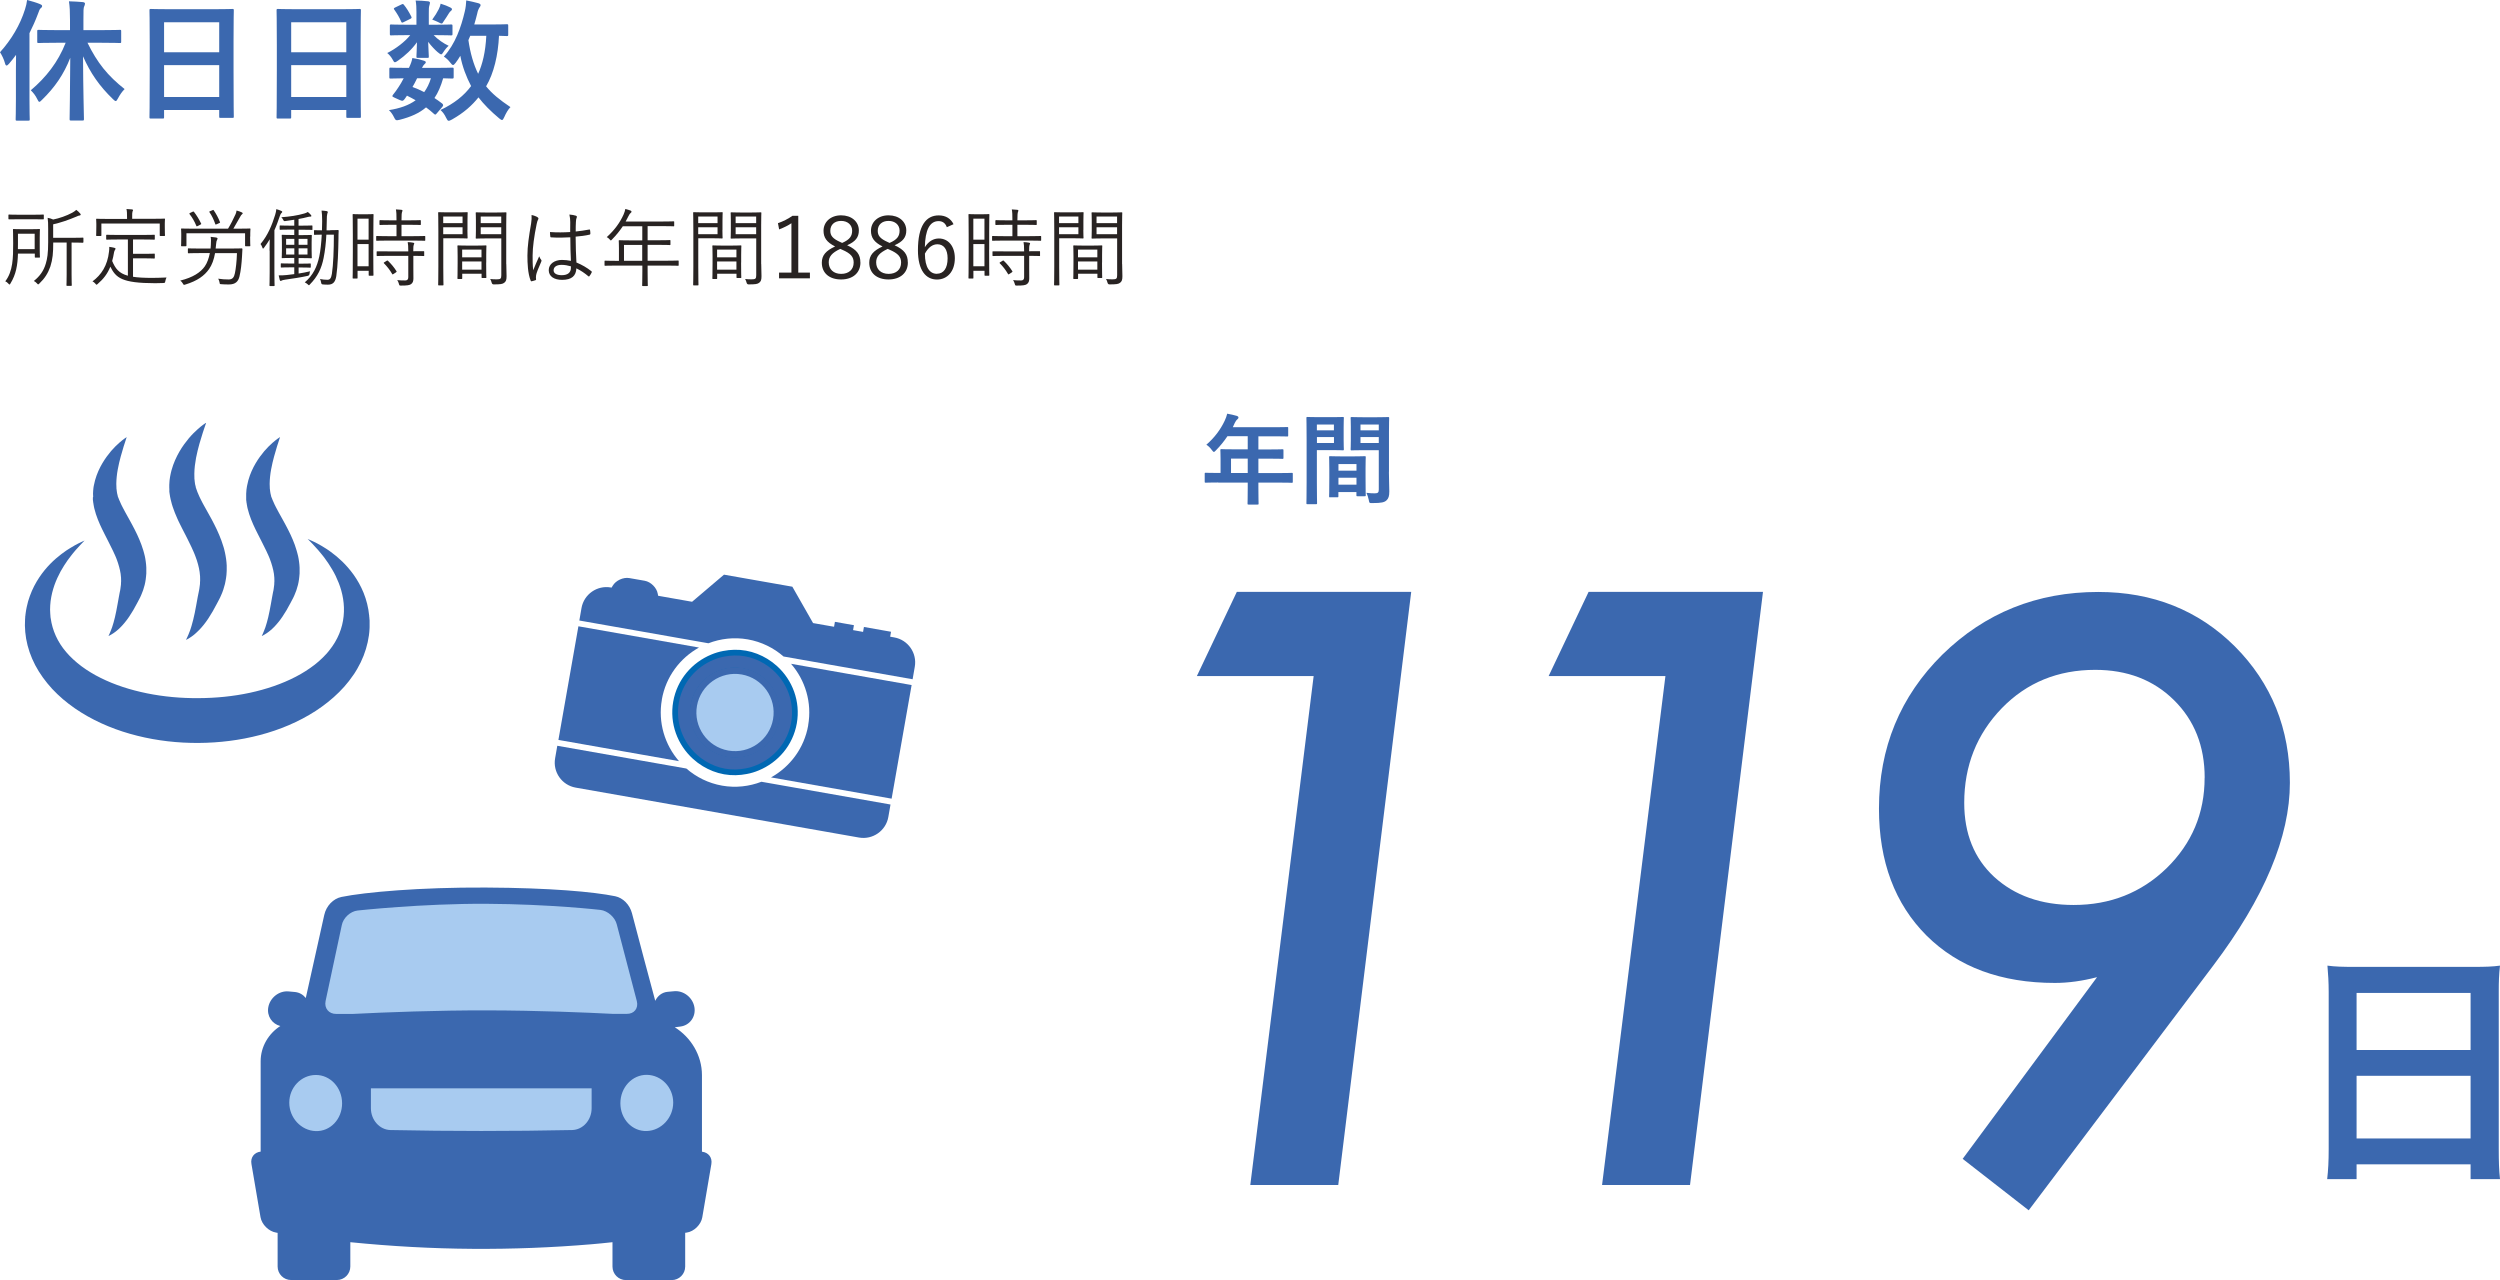
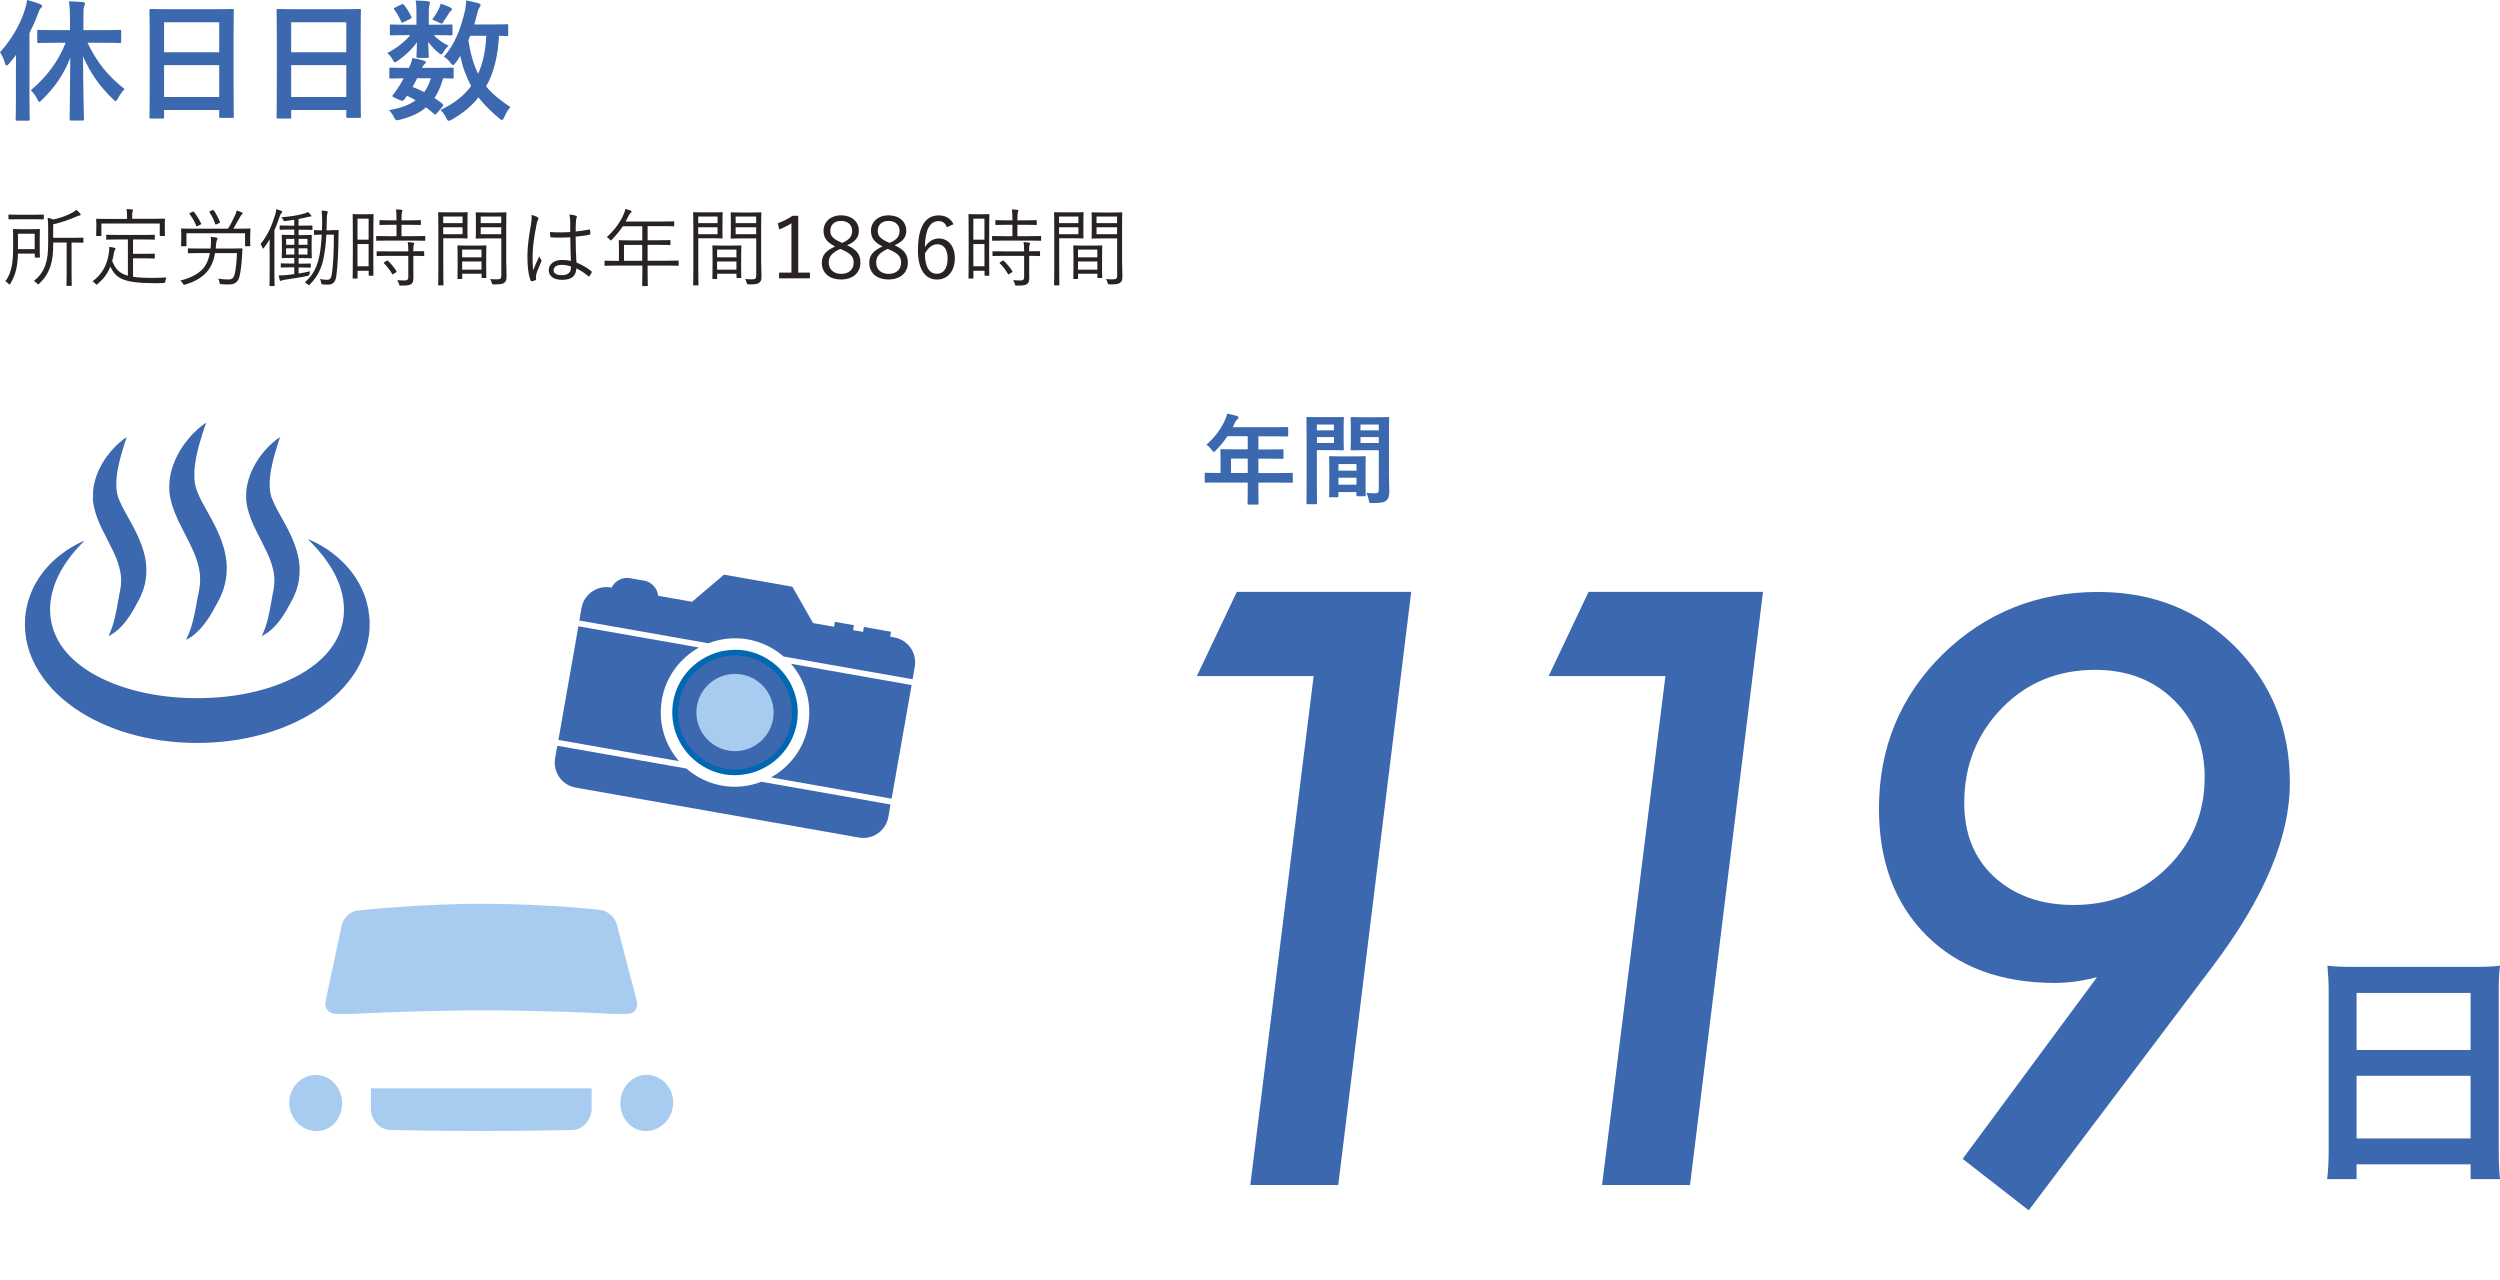
<svg xmlns="http://www.w3.org/2000/svg" id="b" viewBox="0 0 380.01 194.57">
  <defs>
    <style>.d{stroke:#0068b3;stroke-width:.87px;}.d,.e{stroke-miterlimit:10;}.d,.f{fill:#3b68af;}.g,.h,.f{stroke-width:0px;}.g,.e{fill:#a8cbf0;}.h{fill:#282322;}.e{stroke:#3b68af;stroke-width:1px;}</style>
  </defs>
  <g id="c">
    <path class="f" d="M214.51,89.97l-11.09,90.15h-13.37l9.63-77.36h-17.75l6.07-12.79h26.51Z" />
    <path class="f" d="M267.98,89.97l-11.09,90.15h-13.37l9.63-77.36h-17.75l6.07-12.79h26.51Z" />
    <path class="f" d="M318.77,148.53c-2.22.58-4.36.88-6.42.88-8.17,0-14.67-2.4-19.5-7.19-4.83-4.83-7.24-11.27-7.24-19.3,0-9.25,3.21-17.05,9.63-23.41,6.5-6.36,14.4-9.53,23.7-9.53,8.29,0,15.22,2.76,20.78,8.29,5.57,5.6,8.35,12.51,8.35,20.72s-3.87,17.46-11.62,27.74l-28.08,37.24-10.04-7.82,20.43-27.62ZM335.12,118.22c0-4.8-1.56-8.73-4.67-11.8-3.11-3.07-7.1-4.6-11.97-4.6-5.68,0-10.41,1.94-14.19,5.82-3.82,3.95-5.72,8.75-5.72,14.4,0,4.69,1.52,8.44,4.55,11.25,3.11,2.84,7.14,4.27,12.08,4.27,5.57,0,10.28-1.86,14.13-5.59,3.85-3.77,5.78-8.35,5.78-13.74Z" />
    <path class="f" d="M353.97,150.78c0-1.44-.08-2.76-.19-4,1.13.16,2.37.19,4.16.19h18.07c1.79,0,2.92-.04,4-.19-.16,1.4-.19,2.53-.19,3.85v24.05c0,1.9.04,3.15.19,4.55h-4.47v-2.25h-17.33v2.25h-4.47c.16-1.36.23-2.76.23-4.55v-23.9ZM358.21,159.6h17.33v-8.67h-17.33v8.67ZM358.21,173.05h17.33v-9.52h-17.33v9.52Z" />
    <path class="f" d="M185.17,73.34c-1.32,0-1.79.03-1.88.03-.15,0-.17-.02-.17-.17v-1.19c0-.13.02-.15.17-.15.09,0,.56.03,1.88.03h.36v-2.1c0-.85-.03-1.26-.03-1.35,0-.15.01-.17.18-.17.09,0,.6.03,2.06.03h1.92v-2h-3.08c-.5.75-1.08,1.47-1.75,2.15-.15.17-.24.24-.32.24s-.15-.09-.3-.28c-.29-.39-.55-.63-.84-.81,1.25-1.08,2.16-2.32,2.78-3.63.18-.38.31-.73.39-1.09.54.1,1.04.21,1.44.33.18.06.27.14.27.26s-.08.18-.18.28c-.12.1-.23.23-.38.54l-.3.65h6.2c1.46,0,1.96-.03,2.05-.03.15,0,.17.01.17.16v1.11c0,.15-.01.17-.17.17-.09,0-.6-.03-2.05-.03h-2.31v2h1.61c1.47,0,1.96-.03,2.05-.03.13,0,.15.02.15.17v1.12c0,.15-.02.17-.15.17-.09,0-.58-.03-2.05-.03h-1.61v2.19h3.18c1.32,0,1.78-.03,1.88-.03.15,0,.17.02.17.15v1.19c0,.15-.02.17-.17.17-.09,0-.56-.03-1.88-.03h-3.18v.73c0,1.57.03,2.37.03,2.44,0,.15-.01.17-.17.17h-1.33c-.17,0-.18-.02-.18-.17,0-.09.03-.87.03-2.44v-.73h-4.49ZM189.66,71.9v-2.19h-2.54v2.19h2.54Z" />
    <path class="f" d="M202.6,63.41c.98,0,1.43-.03,1.52-.03.13,0,.15.02.15.18,0,.09-.03.52-.03,1.42v1.86c0,.92.03,1.33.03,1.43,0,.16-.01.18-.15.18-.09,0-.54-.03-1.52-.03h-2.43v4.86c0,2.07.03,3.09.03,3.19,0,.15-.01.17-.17.17h-1.28c-.15,0-.17-.02-.17-.17,0-.1.03-1.12.03-3.19v-6.5c0-2.08-.03-3.13-.03-3.22,0-.17.02-.18.17-.18.11,0,.68.03,1.77.03h2.07ZM200.17,64.53v.88h2.59v-.88h-2.59ZM202.77,66.44h-2.59v.9h2.59v-.9ZM202.2,75.6c-.15,0-.17-.02-.17-.18,0-.09.03-.49.03-2.71v-1.32c0-1.32-.03-1.77-.03-1.88,0-.15.01-.17.17-.17.1,0,.46.03,1.6.03h2.03c1.14,0,1.5-.03,1.6-.03.15,0,.17.02.17.17,0,.09-.03.54-.03,1.62v1.48c0,2.17.03,2.58.03,2.65,0,.15-.01.17-.17.17h-1.08c-.15,0-.17-.02-.17-.17v-.46h-2.74v.61c0,.17-.02.18-.18.18h-1.06ZM203.45,71.54h2.74v-1h-2.74v1ZM206.19,73.67v-1.05h-2.74v1.05h2.74ZM211.12,71.7c0,1.05.06,2.25.06,2.98s-.11,1.08-.43,1.38c-.32.29-.74.41-2.15.41-.45,0-.45.01-.54-.47-.09-.42-.21-.79-.36-1.09.46.06.94.08,1.26.08.5,0,.62-.14.62-.58v-5.98h-2.46c-1.17,0-1.56.03-1.65.03-.15,0-.17-.02-.17-.18,0-.09.03-.44.03-1.32v-2.07c0-.87-.03-1.23-.03-1.32,0-.17.01-.18.17-.18.09,0,.48.03,1.65.03h2.2c1.17,0,1.58-.03,1.67-.03.15,0,.17.02.17.18,0,.09-.03.71-.03,1.98v6.16ZM206.8,64.53v.88h2.78v-.88h-2.78ZM209.58,67.34v-.9h-2.78v.9h2.78Z" />
    <path class="f" d="M2.42,10.56c0-.64,0-1.44.02-2.22-.34.46-.7.92-1.08,1.36-.16.18-.28.26-.36.26-.1,0-.18-.1-.24-.34-.16-.62-.5-1.28-.76-1.68C1.7,6.06,3.06,3.8,3.8,1.42c.16-.48.26-.94.32-1.42.66.18,1.38.38,1.96.62.22.1.32.16.32.3s-.06.22-.22.34c-.14.12-.22.3-.4.82-.38,1.02-.82,2-1.3,2.96v10.04c0,1.96.04,2.94.04,3.04,0,.2-.02.22-.22.22h-1.72c-.18,0-.2-.02-.2-.22,0-.12.04-1.08.04-3.04v-4.52ZM8.62,6.5c-1.96,0-2.62.04-2.74.04-.2,0-.22-.02-.22-.22v-1.56c0-.2.02-.22.22-.22.12,0,.78.04,2.74.04h2.02v-1.56c0-1.28-.04-2.02-.16-2.82.74.02,1.46.06,2.12.12.2.02.32.12.32.22,0,.18-.06.28-.12.42-.12.24-.12.66-.12,2.02v1.6h2.78c1.94,0,2.62-.04,2.76-.04.18,0,.2.02.2.22v1.56c0,.2-.02.22-.2.22-.14,0-.82-.04-2.76-.04h-2.16c1.48,3.04,3.06,5,5.64,7.04-.42.42-.72.88-1,1.4-.16.3-.24.42-.36.42-.1,0-.2-.1-.4-.28-2.06-1.98-3.46-4-4.56-6.52.02,5.06.14,9.12.14,9.52,0,.22-.02.24-.22.24h-1.74c-.2,0-.22-.02-.22-.24,0-.4.08-4.44.1-9.3-.98,2.52-2.36,4.52-4.3,6.4-.18.18-.3.3-.4.3s-.18-.14-.32-.42c-.28-.58-.6-.96-.98-1.34,2.3-1.94,4.14-4.26,5.3-7.22h-1.36Z" />
    <path class="f" d="M22.94,18.02c-.2,0-.22-.02-.22-.22,0-.14.04-1.32.04-7.12v-3.86c0-3.88-.04-5.1-.04-5.22,0-.22.02-.24.22-.24.14,0,.82.04,2.76.04h6.86c1.94,0,2.64-.04,2.76-.04.2,0,.22.02.22.24,0,.12-.04,1.34-.04,4.62v4.44c0,5.74.04,6.92.04,7.04,0,.2-.02.22-.22.22h-1.78c-.2,0-.22-.02-.22-.22v-.98h-8.38v1.08c0,.2-.02.22-.22.22h-1.78ZM24.94,7.94h8.38V3.38h-8.38v4.56ZM33.32,14.74v-4.84h-8.38v4.84h8.38Z" />
    <path class="f" d="M42.26,18.02c-.2,0-.22-.02-.22-.22,0-.14.04-1.32.04-7.12v-3.86c0-3.88-.04-5.1-.04-5.22,0-.22.02-.24.22-.24.14,0,.82.04,2.76.04h6.86c1.94,0,2.64-.04,2.76-.04.2,0,.22.02.22.24,0,.12-.04,1.34-.04,4.62v4.44c0,5.74.04,6.92.04,7.04,0,.2-.02.22-.22.22h-1.78c-.2,0-.22-.02-.22-.22v-.98h-8.38v1.08c0,.2-.02.22-.22.22h-1.78ZM44.26,7.94h8.38V3.38h-8.38v4.56ZM52.64,14.74v-4.84h-8.38v4.84h8.38Z" />
    <path class="f" d="M66.06,3.76c1.76,0,2.36-.04,2.48-.04.22,0,.24.02.24.24v1.2c0,.2-.02.22-.24.22-.12,0-.72-.04-2.48-.04h-.14c.6.64,1.56,1.3,2.28,1.62-.26.22-.54.54-.9,1.1-.08.12-.14.2-.24.2s-.26-.1-.54-.34c-.34-.28-.96-.92-1.44-1.56.04,1.2.1,1.96.1,2.22,0,.2-.02.22-.22.22h-1.44c-.2,0-.22-.02-.22-.22,0-.26.06-.96.08-2.16-.78,1.1-1.78,2.02-2.86,2.78-.24.18-.4.26-.5.26-.12,0-.18-.12-.3-.34-.26-.48-.56-.82-.86-1.06,1.32-.66,2.68-1.7,3.5-2.72h-.42c-1.76,0-2.36.04-2.48.04-.18,0-.2-.02-.2-.22v-1.2c0-.22.02-.24.2-.24.12,0,.72.04,2.48.04h1.36v-1.94c0-.64-.02-1.18-.12-1.74.72.02,1.24.04,1.92.12.18.02.26.14.26.22,0,.16-.08.28-.1.44-.08.24-.08.54-.08,1.2v1.7h.88ZM66.42,17.2c-.12.16-.2.22-.26.22s-.1-.04-.18-.1c-.4-.36-.8-.7-1.22-1-1.02.88-2.34,1.46-3.98,1.88-.58.14-.64.14-.92-.44-.16-.34-.44-.74-.74-1.02,1.66-.26,3.02-.74,4.06-1.5-.42-.24-.86-.48-1.32-.7l-.3.44c-.24.32-.32.44-.76.24l-.84-.38c-.22-.1-.32-.16-.32-.24,0-.04.04-.1.1-.2.28-.34.54-.7.84-1.16.26-.38.52-.84.78-1.34-1.34.02-1.88.04-1.98.04-.18,0-.2-.02-.2-.22v-1.22c0-.2.04-.22.2-.22.1,0,.54.04,2.5.04h.28c.3-.64.44-1.04.52-1.5.76.12,1.26.24,1.8.42.16.06.24.12.24.22,0,.12-.06.18-.18.28-.16.16-.24.26-.4.58h2.08c1.78,0,2.38-.04,2.5-.04.22,0,.24.02.24.22v1.22c0,.2-.04.22-.24.22-.1,0-.48-.02-1.36-.04-.34,1.18-.76,2.18-1.32,3,.4.26.78.54,1.18.84.08.08.14.16.14.24s-.04.16-.12.26l-.82.96ZM61.02.68c.2-.1.26-.1.38.06.4.48.8,1.14,1.12,1.78.08.16.06.24-.14.34l-1.02.5c-.22.12-.3.12-.38-.08-.28-.66-.64-1.24-1.02-1.78-.14-.18-.14-.24.1-.36l.96-.46ZM63.4,11.9c-.24.5-.48.96-.7,1.32.62.22,1.22.5,1.78.78.44-.6.78-1.3,1.02-2.1h-2.1ZM66.7,1.38c.16-.32.22-.54.28-.82.64.2,1.04.36,1.48.58.14.08.24.16.24.24,0,.14-.04.18-.16.28-.1.08-.22.2-.32.38-.2.32-.48.78-.78,1.2-.14.24-.2.34-.32.34-.1,0-.26-.08-.52-.22-.3-.14-.62-.28-.9-.38.4-.54.74-1.08,1-1.6ZM77.25,5.26c0,.2-.02.22-.22.22-.08,0-.42-.02-1.18-.04-.14,2.96-.78,5.68-1.96,7.68.9,1.12,2.06,2.06,3.7,3.16-.34.34-.68.92-.94,1.52-.14.3-.22.44-.34.44-.1,0-.22-.08-.42-.24-1.32-1.1-2.36-2.16-3.16-3.2-.96,1.2-2.18,2.32-4.02,3.36-.24.12-.38.2-.5.2-.16,0-.24-.14-.4-.46-.24-.52-.52-.88-.86-1.18,2.08-.98,3.6-2.2,4.66-3.64-.72-1.36-1.34-2.98-1.64-4.6-.22.38-.46.74-.72,1.08-.18.22-.28.32-.38.32-.12,0-.24-.12-.42-.36-.32-.42-.64-.7-.98-.92,1.74-1.92,2.62-4.48,3.18-6.86.14-.58.2-1.16.22-1.68.56.12,1.38.28,1.82.42.26.08.36.16.36.3s-.1.26-.22.44c-.1.18-.2.38-.3.88-.12.52-.28,1.06-.44,1.62h2.58c1.68,0,2.24-.04,2.36-.04.2,0,.22.02.22.22v1.36ZM71.48,5.44l-.28.66c.28,1.96.78,3.7,1.48,5.12.66-1.46,1.12-3.32,1.24-5.78h-2.44Z" />
    <path class="h" d="M6.04,37.88c0,.83.03,1.1.03,1.18,0,.09-.01.1-.1.1h-.58c-.09,0-.1-.01-.1-.1v-.51h-2.56c-.05,1.77-.3,3.17-1.13,4.52-.06.12-.1.18-.16.18-.04,0-.09-.05-.17-.14-.14-.17-.31-.29-.47-.35,1.18-1.52,1.2-3.58,1.2-5.76,0-1.42-.03-2.03-.03-2.09,0-.09.01-.1.1-.1.06,0,.35.03,1.27.03h1.37c.91,0,1.2-.03,1.26-.03.09,0,.1.01.1.1,0,.06-.03.38-.03,1.21v1.76ZM6.66,33.24c0,.09-.01.1-.1.1-.08,0-.43-.01-1.53-.01h-2.12c-1.1,0-1.47.01-1.53.01-.09,0-.1-.01-.1-.1v-.53c0-.09.01-.1.1-.1.07,0,.43.03,1.53.03h2.12c1.11,0,1.46-.03,1.53-.03.09,0,.1.01.1.1v.53ZM5.27,35.53h-2.54v1.52c0,.29,0,.56-.01.82h2.55v-2.34ZM12.67,36.8c0,.09-.01.1-.1.1-.05,0-.43-.03-1.59-.03h-.1v4.84c0,1.1.03,1.57.03,1.64,0,.09-.01.1-.1.1h-.61c-.09,0-.1-.01-.1-.1,0-.06.03-.53.03-1.64v-4.84h-2.04c0,1.59-.08,2.53-.44,3.65-.35,1.01-.87,1.82-1.66,2.57-.09.09-.14.14-.2.14-.04,0-.08-.05-.16-.14-.14-.17-.31-.29-.49-.38.88-.69,1.5-1.53,1.82-2.64.22-.73.36-1.53.36-3.25v-2.02c0-.75-.01-1.22-.08-1.69.3.05.56.13.84.26.94-.19,2.02-.56,2.89-1.03.26-.14.44-.27.62-.44.22.16.44.36.6.56.06.08.08.12.08.18,0,.05-.08.1-.17.12-.14.01-.27.06-.47.16-1.25.53-2.39.92-3.55,1.18v2.05h2.91c1.16,0,1.53-.03,1.59-.03.09,0,.1.01.1.1v.55Z" />
    <path class="h" d="M20.21,42.07c.75.12,1.7.17,2.94.17.65,0,1.39-.03,2.16-.06-.09.18-.14.36-.18.55-.05.26-.05.27-.31.29-.42.01-.82.03-1.22.03-5.14-.01-5.97-.83-6.83-2.51-.43,1.08-1.05,1.87-1.91,2.61-.09.08-.14.13-.18.13-.05,0-.09-.05-.18-.16-.13-.16-.27-.27-.44-.35,1.34-.99,2.28-2.41,2.51-4.52.04-.3.05-.48.04-.73.3.04.53.09.75.14.16.04.2.08.2.14,0,.08-.05.14-.09.21-.05.06-.1.18-.13.33-.08.48-.17.92-.29,1.33.48,1.14,1.01,1.86,2.39,2.24v-5.51h-1.4c-1.3,0-1.72.03-1.78.03-.1,0-.12-.01-.12-.1v-.55c0-.09.01-.1.12-.1.07,0,.48.03,1.78.03h3.61c1.29,0,1.72-.03,1.78-.03.09,0,.1.01.1.1v.55c0,.09-.01.1-.1.1-.07,0-.49-.03-1.78-.03h-1.43v2.18h1.94c.92,0,1.2-.03,1.27-.03.09,0,.1.01.1.1v.55c0,.09-.01.1-.1.1-.08,0-.35-.03-1.27-.03h-1.94v2.81ZM25.05,34.43c0,1.1.03,1.26.03,1.34,0,.09-.01.1-.1.1h-.6c-.09,0-.1-.01-.1-.1v-1.79h-8.87v1.79c0,.09-.01.1-.1.1h-.6c-.09,0-.1-.01-.1-.1,0-.08.03-.23.03-1.34v-.4c0-.43-.03-.61-.03-.69s.01-.09.1-.09c.07,0,.51.03,1.79.03h2.81v-.18c0-.66-.01-1.01-.09-1.33.35.01.6.03.84.06.1.01.16.05.16.1,0,.09-.04.14-.08.23-.05.13-.05.33-.05.92v.18h3.08c1.29,0,1.73-.03,1.81-.03.09,0,.1.01.1.09s-.03.26-.03.6v.49Z" />
    <path class="h" d="M36.79,38.96c-.07,1.18-.18,2.2-.39,3.07-.18.75-.61,1.21-1.61,1.21-.46,0-.77-.01-1.13-.04-.26-.01-.25-.03-.27-.19-.04-.27-.13-.49-.22-.65.57.09,1.01.12,1.59.12s.82-.31.95-.96c.14-.68.27-1.75.31-3.04h-3.33c-.17.98-.47,1.79-.91,2.42-.71,1.01-1.77,1.79-3.6,2.35-.09.03-.16.05-.19.05-.08,0-.12-.07-.2-.21-.09-.16-.23-.33-.39-.44,1.95-.48,3.09-1.25,3.73-2.16.36-.52.62-1.24.77-2.02h-1.42c-1.31,0-1.74.03-1.82.03-.09,0-.1-.01-.1-.1v-.55c0-.09.01-.1.1-.1.08,0,.51.03,1.82.03h1.53l.04-.53c.03-.53.04-.9-.03-1.25.34.03.61.07.84.1.12.03.21.08.21.16,0,.06-.03.13-.08.21-.06.09-.12.31-.14.65-.01.23-.04.46-.07.66h2.12c1.31,0,1.75-.03,1.83-.03.09,0,.12.03.12.12l-.06,1.11ZM38.02,35.96c0,1.13.03,1.3.03,1.37,0,.09-.01.1-.1.1h-.6c-.09,0-.1-.01-.1-.1v-1.87h-8.91v1.87c0,.09-.01.1-.12.1h-.6c-.09,0-.1-.01-.1-.1,0-.08.03-.23.03-1.37v-.43c0-.43-.03-.62-.03-.7,0-.09.01-.1.1-.1.08,0,.52.03,1.81.03h5.23c.42-.68.77-1.39,1.13-2.17.07-.13.13-.34.17-.59.3.08.56.17.77.27.1.05.16.09.16.16,0,.05-.03.08-.1.14-.1.08-.17.17-.23.29-.38.69-.72,1.27-1.09,1.9h.69c1.29,0,1.73-.03,1.81-.03.09,0,.1.01.1.1,0,.08-.03.27-.03.62v.51ZM29.27,32.19c.13-.06.14-.06.21.01.4.51.78,1.13,1.09,1.78.04.08.03.09-.12.17l-.38.2c-.18.09-.19.08-.23-.03-.29-.69-.61-1.25-1.03-1.78-.05-.06-.05-.1.08-.17l.38-.18ZM32.3,31.94c.12-.05.14-.05.19.03.35.51.69,1.12.94,1.77.04.09.04.1-.1.17l-.38.17c-.18.08-.19.08-.23-.03-.21-.62-.53-1.3-.88-1.79-.06-.09-.05-.1.12-.17l.35-.14Z" />
    <path class="h" d="M40.97,38.09c0-.47.01-1.12.03-1.72-.26.44-.55.87-.87,1.29-.06.09-.12.13-.14.13-.04,0-.07-.05-.1-.14-.09-.25-.17-.4-.29-.56,1.09-1.29,1.74-2.86,2.22-4.42.1-.33.16-.6.18-.88.29.08.52.16.74.26.09.04.16.08.16.16,0,.07-.05.12-.13.18-.07.06-.16.21-.25.49-.25.71-.49,1.42-.81,2.12v6.36c0,1.37.03,1.95.03,2.02,0,.09-.01.1-.1.1h-.58c-.09,0-.1-.01-.1-.1,0-.06.03-.65.03-2.02v-3.26ZM47.5,34.85c0,.09-.01.1-.09.1-.06,0-.4-.03-1.46-.03h-.56v.82h.51c.99,0,1.31-.03,1.38-.03.1,0,.12.01.12.1,0,.06-.03.32-.03,1.08v1.2c0,.73.03.99.03,1.07,0,.09-.01.1-.12.1-.06,0-.39-.03-1.38-.03h-.51v.85h.38c.99,0,1.3-.03,1.37-.03.09,0,.1.01.1.1v.44c0,.09-.01.1-.1.1-.07,0-.38-.03-1.37-.03h-.38v.92c.56-.09,1.16-.19,1.74-.34-.03.13-.07.25-.08.39q-.03.26-.3.31c-.95.21-2.28.42-3.38.57-.29.04-.49.09-.56.14-.04.03-.1.06-.17.06-.04,0-.09-.08-.12-.17-.06-.2-.1-.4-.16-.68.34.01.69,0,1.2-.05.33-.03.73-.08,1.17-.14v-1.03h-.58c-.99,0-1.3.03-1.37.03-.09,0-.1-.01-.1-.1v-.44c0-.09.01-.1.1-.1.07,0,.38.03,1.37.03h.58v-.85h-.42c-1,0-1.33.03-1.39.03-.09,0-.1-.01-.1-.1,0-.08.03-.34.03-1.07v-1.2c0-.75-.03-1.01-.03-1.08,0-.09.01-.1.1-.1.06,0,.39.03,1.39.03h.42v-.82h-.66c-1.05,0-1.39.03-1.46.03-.09,0-.1-.01-.1-.1v-.46c0-.09.01-.1.1-.1.07,0,.4.03,1.46.03h.66v-.9c-.46.08-.91.14-1.35.2-.22.03-.22.01-.33-.18-.08-.17-.18-.29-.29-.4,1.22-.08,2.5-.27,3.5-.57.2-.05.36-.13.53-.23.2.16.33.29.46.44.05.06.08.1.08.17s-.07.1-.17.1c-.12,0-.23.01-.36.05-.44.12-.92.22-1.42.31v1.01h.56c1.05,0,1.39-.03,1.46-.03.08,0,.09.01.09.1v.46ZM44.74,36.31h-1.25v.9h1.25v-.9ZM44.74,37.75h-1.25v.94h1.25v-.94ZM46.74,36.31h-1.35v.9h1.35v-.9ZM46.74,37.75h-1.35v.94h1.35v-.94ZM50.16,34.99c.87,0,1.13-.03,1.2-.03.09,0,.12.03.12.12-.03.4-.03.77-.03,1.16-.03,1.96-.1,4.12-.33,5.72-.14.88-.48,1.31-1.27,1.31-.31,0-.55-.01-.82-.04q-.18-.01-.22-.29c-.03-.21-.08-.36-.17-.53.39.08.75.12,1.12.12.44,0,.58-.29.69-.91.21-1.4.3-3.59.3-5.95h-1.14c-.06,1.22-.2,2.47-.42,3.55-.31,1.57-.91,2.83-2.09,4.02-.07.08-.1.12-.14.12s-.09-.05-.17-.13c-.16-.14-.3-.23-.46-.31,1.27-1.08,1.87-2.39,2.2-3.93.18-.83.31-2.04.38-3.32-.78,0-1.01.03-1.08.03-.09,0-.1-.01-.1-.1v-.52c0-.09.01-.1.1-.1.07,0,.3.03,1.11.03.01-.47.03-.95.03-1.4,0-.81-.03-1.17-.09-1.6.26.01.58.04.79.08.1.03.16.08.16.13,0,.08-.04.16-.08.27-.05.14-.08.52-.08,1.21,0,.43-.01.87-.03,1.31h.53Z" />
    <path class="h" d="M56.74,37.96c0,3.25.03,3.78.03,3.85,0,.09-.01.1-.1.1h-.53c-.09,0-.1-.01-.1-.1v-.65h-1.69v1.08c0,.09-.01.1-.1.1h-.55c-.09,0-.1-.01-.1-.1,0-.06.03-.65.03-4v-2.56c0-2.38-.03-2.98-.03-3.04,0-.09.01-.1.1-.1.08,0,.3.03,1.04.03h.9c.74,0,.96-.03,1.04-.03.09,0,.1.01.1.1,0,.06-.03.62-.03,2.63v2.7ZM56.03,33.24h-1.69v3.19h1.69v-3.19ZM56.03,37.1h-1.69v3.37h1.69v-3.37ZM64.64,36.5c0,.09-.01.1-.1.1-.08,0-.51-.03-1.79-.03h-3.69c-1.27,0-1.7.03-1.78.03-.09,0-.1-.01-.1-.1v-.53c0-.09.01-.1.1-.1.08,0,.51.03,1.78.03h1.21v-1.73h-.81c-1.2,0-1.6.03-1.66.03-.1,0-.12-.01-.12-.1v-.52c0-.1.01-.12.12-.12.06,0,.47.03,1.66.03h.81c0-.88-.01-1.21-.09-1.66.35.01.57.03.84.06.09.01.16.05.16.12s-.04.14-.07.23c-.05.14-.08.44-.08,1.25h1.18c1.2,0,1.59-.03,1.66-.03.09,0,.1.01.1.12v.52c0,.09-.01.1-.1.1-.08,0-.47-.03-1.66-.03h-1.18v1.73h1.72c1.29,0,1.72-.03,1.79-.03.09,0,.1.01.1.1v.53ZM64.49,38.82c0,.09-.01.1-.1.1-.07,0-.47-.03-1.56-.03v1.77c0,.59.01,1.14.01,1.66,0,.38-.08.68-.36.87-.22.16-.57.22-1.51.22-.25,0-.26,0-.33-.25s-.14-.42-.26-.58c.39.04.79.05,1.22.05.27,0,.46-.12.46-.48v-3.26h-2.94c-1.27,0-1.7.03-1.77.03-.09,0-.1-.01-.1-.1v-.53c0-.09.01-.09.1-.09.06,0,.49.01,1.77.01h2.94v-.03c0-.71-.03-1.07-.09-1.38.34.01.61.05.83.09.1.01.17.06.17.1,0,.09-.04.14-.08.22-.05.13-.07.32-.07.92v.06c1.08,0,1.5-.01,1.56-.01.09,0,.1,0,.1.09v.53ZM58.76,39.65c.1-.06.13-.08.21-.01.49.47.92.98,1.29,1.57.05.08.04.12-.07.19l-.35.23c-.13.09-.17.12-.22.03-.38-.65-.78-1.16-1.25-1.63-.08-.08-.05-.12.08-.19l.31-.19Z" />
    <path class="h" d="M71.05,34.95c0,.81.03,1.13.03,1.2,0,.09-.01.1-.1.1-.07,0-.39-.03-1.3-.03h-2.3v4.36c0,1.86.03,2.63.03,2.7,0,.09-.01.1-.1.1h-.61c-.09,0-.1-.01-.1-.1,0-.08.03-.85.03-2.7v-5.5c0-1.86-.03-2.65-.03-2.73,0-.09.01-.1.1-.1.08,0,.51.03,1.47.03h1.52c.91,0,1.23-.03,1.3-.03.09,0,.1.01.1.1,0,.08-.03.4-.03,1.2v1.4ZM70.31,32.91h-2.94v1.01h2.94v-1.01ZM70.31,34.55h-2.94v1.05h2.94v-1.05ZM73.9,39.91c0,1.87.03,2.18.03,2.25,0,.09-.01.1-.1.1h-.53c-.09,0-.1-.01-.1-.1v-.55h-2.94v.68c0,.1-.01.12-.1.12h-.53c-.09,0-.1-.01-.1-.12,0-.07.03-.38.03-2.29v-1.09c0-1.09-.03-1.43-.03-1.51,0-.09.01-.1.1-.1.08,0,.38.03,1.35.03h1.51c.96,0,1.27-.03,1.35-.03.09,0,.1.01.1.1,0,.07-.03.4-.03,1.31v1.2ZM73.19,37.94h-2.94v1.18h2.94v-1.18ZM73.19,39.74h-2.94v1.25h2.94v-1.25ZM76.96,40.12c0,.69.04,1.37.04,1.86,0,.57-.09.79-.34.99-.25.21-.58.26-1.62.26q-.23,0-.3-.25c-.06-.25-.13-.4-.23-.57.34.04.64.05,1,.05.57,0,.69-.1.69-.62v-5.6h-2.37c-1.01,0-1.34.03-1.4.03-.1,0-.12-.01-.12-.1,0-.06.03-.31.03-1.12v-1.56c0-.79-.03-1.04-.03-1.12,0-.09.01-.1.12-.1.06,0,.39.03,1.4.03h1.65c1,0,1.34-.03,1.4-.03.09,0,.1.01.1.1,0,.08-.03.6-.03,1.86v5.9ZM76.19,32.91h-3.12v1.01h3.12v-1.01ZM76.19,34.55h-3.12v1.05h3.12v-1.05Z" />
    <path class="h" d="M81.71,33.03c.16.1.17.21.08.35-.08.13-.14.33-.21.65-.39,1.87-.62,3.59-.62,4.8,0,.74-.01,1.42.09,2.25.27-.7.57-1.35.91-2.12.09.25.19.39.3.53.08.12.06.18.01.29-.44.99-.73,1.72-.78,2.05-.03.23-.04.43-.01.58.03.09,0,.13-.06.17-.16.06-.39.13-.59.17-.09.03-.13,0-.17-.1-.43-1.09-.49-2.6-.49-3.8,0-1.43.22-2.89.56-4.88.07-.43.1-.92.07-1.29.32.06.74.22.92.34ZM86.69,36.07c-.92.05-1.87.08-2.9.01-.08,0-.13-.01-.14-.12-.03-.18-.05-.46-.05-.69,1.08.08,2.12.06,3.07,0,0-.48.01-.98.01-1.5,0-.36-.03-.72-.13-1.16.43.04.73.09,1,.18.09.04.14.09.14.16s-.01.1-.05.18c-.06.12-.09.38-.1.62-.03.46-.03.91-.03,1.44.68-.07,1.38-.17,2.05-.3.1-.03.12,0,.13.09.03.14.05.36.05.52,0,.09-.04.14-.09.16-.66.16-1.44.25-2.15.31.01,1.52.05,2.76.12,3.93.84.35,1.61.79,2.29,1.34.06.05.06.08.03.17-.08.18-.21.4-.35.57-.05.08-.1.06-.16.01-.57-.48-1.14-.87-1.82-1.2-.05,1.14-.7,1.75-2.17,1.75-1.22,0-2.03-.53-2.03-1.48s.9-1.55,2-1.55c.42,0,.95.05,1.37.14-.05-1.08-.09-2.27-.09-3.61ZM86.78,40.48c-.49-.14-.96-.22-1.42-.22-.73,0-1.21.3-1.21.83,0,.47.47.74,1.25.74.92,0,1.38-.42,1.38-1.11v-.25Z" />
    <path class="h" d="M103.16,40.3c0,.09-.01.1-.1.1-.06,0-.48-.03-1.7-.03h-2.92v.87c0,1.44.03,2.08.03,2.15,0,.09-.01.09-.09.09h-.65c-.1,0-.12,0-.12-.09,0-.08.03-.7.03-2.15v-.87h-3.95c-1.22,0-1.64.03-1.7.03-.09,0-.1-.01-.1-.1v-.58c0-.09.01-.1.1-.1.07,0,.48.03,1.7.03h.39v-1.91c0-.75-.03-1.05-.03-1.13,0-.09.01-.1.1-.1.06,0,.52.03,1.82.03h1.66v-2.15h-2.96c-.46.69-.99,1.35-1.65,2.02-.08.09-.13.14-.17.14s-.09-.05-.18-.16c-.13-.16-.29-.27-.44-.35,1.24-1.12,2.02-2.25,2.55-3.42.14-.33.23-.6.27-.86.33.08.58.17.81.25.09.04.13.09.13.17s-.04.12-.12.18c-.1.08-.2.2-.33.47-.14.29-.29.57-.44.84h5.47c1.3,0,1.74-.03,1.81-.03.09,0,.1.01.1.1v.56c0,.09-.01.1-.1.1-.06,0-.51-.03-1.81-.03h-2.13v2.15h1.57c1.3,0,1.73-.03,1.81-.03s.09.01.09.1v.56c0,.09-.01.1-.09.1s-.51-.03-1.81-.03h-1.57v2.41h2.92c1.22,0,1.64-.03,1.7-.03.09,0,.1.01.1.1v.58ZM97.62,37.23h-2.77v2.41h2.77v-2.41Z" />
    <path class="h" d="M109.81,34.95c0,.81.03,1.13.03,1.2,0,.09-.01.1-.1.1-.07,0-.39-.03-1.3-.03h-2.3v4.36c0,1.86.03,2.63.03,2.7,0,.09-.01.1-.1.1h-.61c-.09,0-.1-.01-.1-.1,0-.08.03-.85.03-2.7v-5.5c0-1.86-.03-2.65-.03-2.73,0-.09.01-.1.1-.1.08,0,.51.03,1.47.03h1.52c.91,0,1.23-.03,1.3-.03.09,0,.1.01.1.1,0,.08-.03.4-.03,1.2v1.4ZM109.07,32.91h-2.94v1.01h2.94v-1.01ZM109.07,34.55h-2.94v1.05h2.94v-1.05ZM112.65,39.91c0,1.87.03,2.18.03,2.25,0,.09-.01.1-.1.1h-.53c-.09,0-.1-.01-.1-.1v-.55h-2.94v.68c0,.1-.01.12-.1.12h-.53c-.09,0-.1-.01-.1-.12,0-.07.03-.38.03-2.29v-1.09c0-1.09-.03-1.43-.03-1.51,0-.09.01-.1.1-.1.08,0,.38.03,1.35.03h1.51c.96,0,1.27-.03,1.35-.03.09,0,.1.01.1.1,0,.07-.03.4-.03,1.31v1.2ZM111.94,37.94h-2.94v1.18h2.94v-1.18ZM111.94,39.74h-2.94v1.25h2.94v-1.25ZM115.71,40.12c0,.69.04,1.37.04,1.86,0,.57-.09.79-.34.99-.25.21-.58.26-1.62.26q-.23,0-.3-.25c-.06-.25-.13-.4-.23-.57.34.04.64.05,1,.05.57,0,.69-.1.69-.62v-5.6h-2.37c-1.01,0-1.34.03-1.4.03-.1,0-.12-.01-.12-.1,0-.06.03-.31.03-1.12v-1.56c0-.79-.03-1.04-.03-1.12,0-.09.01-.1.12-.1.06,0,.39.03,1.4.03h1.65c1,0,1.34-.03,1.4-.03.09,0,.1.01.1.1,0,.08-.03.6-.03,1.86v5.9ZM114.94,32.91h-3.12v1.01h3.12v-1.01ZM114.94,34.55h-3.12v1.05h3.12v-1.05Z" />
    <path class="h" d="M121.34,41.44h1.77v.87h-4.69v-.87h1.88v-7.51c-.49.34-1.14.66-1.87.94l-.18-.95c.79-.26,1.55-.66,2.21-1.12h.88v8.65Z" />
    <path class="h" d="M130.79,39.89c0,1.61-1.18,2.59-2.94,2.59s-2.93-.95-2.93-2.55c0-1.12.61-1.81,2.02-2.47-1.29-.64-1.76-1.35-1.76-2.39,0-1.33,1.08-2.34,2.67-2.34s2.7.96,2.7,2.3c0,1.04-.51,1.69-1.78,2.25,1.51.69,2.01,1.44,2.01,2.61ZM127.71,37.84c-1.25.58-1.74,1.17-1.74,2.04,0,1.05.73,1.75,1.89,1.75s1.9-.66,1.9-1.72c0-.83-.4-1.38-1.77-1.96l-.27-.12ZM128.02,36.92c1.17-.51,1.51-1.05,1.51-1.86,0-.88-.69-1.48-1.68-1.48s-1.64.58-1.64,1.5c0,.73.35,1.2,1.55,1.73l.26.12Z" />
    <path class="h" d="M138,39.89c0,1.61-1.18,2.59-2.94,2.59s-2.93-.95-2.93-2.55c0-1.12.61-1.81,2.02-2.47-1.29-.64-1.76-1.35-1.76-2.39,0-1.33,1.08-2.34,2.67-2.34s2.7.96,2.7,2.3c0,1.04-.51,1.69-1.78,2.25,1.51.69,2.01,1.44,2.01,2.61ZM134.92,37.84c-1.25.58-1.74,1.17-1.74,2.04,0,1.05.73,1.75,1.89,1.75s1.9-.66,1.9-1.72c0-.83-.4-1.38-1.77-1.96l-.27-.12ZM135.23,36.92c1.17-.51,1.51-1.05,1.51-1.86,0-.88-.69-1.48-1.68-1.48s-1.64.58-1.64,1.5c0,.73.35,1.2,1.55,1.73l.26.12Z" />
    <path class="h" d="M143.92,34.53c-.23-.65-.69-.92-1.25-.92-1.35,0-2.04,1.34-2.09,3.97.55-.9,1.31-1.33,2.13-1.33,1.42,0,2.43,1.16,2.43,2.99,0,2.02-1.14,3.25-2.72,3.25-1.68,0-2.89-1.39-2.89-4.45,0-3.72,1.22-5.3,3.16-5.3,1.09,0,1.85.51,2.25,1.34l-1.03.46ZM142.42,41.61c1,0,1.62-.82,1.62-2.35,0-1.35-.58-2.13-1.55-2.13-.71,0-1.37.44-1.9,1.42,0,2.13.75,3.07,1.82,3.07Z" />
    <path class="h" d="M150.35,37.96c0,3.25.03,3.78.03,3.85,0,.09-.01.1-.1.1h-.53c-.09,0-.1-.01-.1-.1v-.65h-1.69v1.08c0,.09-.01.1-.1.1h-.55c-.09,0-.1-.01-.1-.1,0-.06.03-.65.03-4v-2.56c0-2.38-.03-2.98-.03-3.04,0-.09.01-.1.1-.1.08,0,.3.03,1.04.03h.9c.74,0,.96-.03,1.04-.03.09,0,.1.01.1.1,0,.06-.03.62-.03,2.63v2.7ZM149.64,33.24h-1.69v3.19h1.69v-3.19ZM149.64,37.1h-1.69v3.37h1.69v-3.37ZM158.26,36.5c0,.09-.01.1-.1.1-.08,0-.51-.03-1.79-.03h-3.69c-1.27,0-1.7.03-1.78.03-.09,0-.1-.01-.1-.1v-.53c0-.09.01-.1.1-.1.08,0,.51.03,1.78.03h1.21v-1.73h-.81c-1.2,0-1.6.03-1.66.03-.1,0-.12-.01-.12-.1v-.52c0-.1.01-.12.12-.12.07,0,.47.03,1.66.03h.81c0-.88-.01-1.21-.09-1.66.35.01.57.03.84.06.09.01.16.05.16.12s-.04.14-.07.23c-.05.14-.08.44-.08,1.25h1.18c1.2,0,1.59-.03,1.66-.03.09,0,.1.01.1.12v.52c0,.09-.01.1-.1.1-.08,0-.47-.03-1.66-.03h-1.18v1.73h1.72c1.29,0,1.72-.03,1.79-.03.09,0,.1.01.1.1v.53ZM158.1,38.82c0,.09-.01.1-.1.1-.07,0-.47-.03-1.56-.03v1.77c0,.59.01,1.14.01,1.66,0,.38-.08.68-.36.87-.22.16-.57.22-1.51.22-.25,0-.26,0-.33-.25-.07-.25-.14-.42-.26-.58.39.04.79.05,1.22.05.27,0,.46-.12.46-.48v-3.26h-2.94c-1.27,0-1.7.03-1.77.03-.09,0-.1-.01-.1-.1v-.53c0-.09.01-.09.1-.09.06,0,.49.01,1.77.01h2.94v-.03c0-.71-.03-1.07-.09-1.38.34.01.61.05.83.09.1.01.17.06.17.1,0,.09-.04.14-.08.22-.05.13-.07.32-.07.92v.06c1.08,0,1.5-.01,1.56-.01.09,0,.1,0,.1.09v.53ZM152.37,39.65c.1-.06.13-.08.21-.01.49.47.92.98,1.29,1.57.05.08.04.12-.07.19l-.35.23c-.13.09-.17.12-.22.03-.38-.65-.78-1.16-1.25-1.63-.08-.08-.05-.12.08-.19l.31-.19Z" />
    <path class="h" d="M164.67,34.95c0,.81.03,1.13.03,1.2,0,.09-.01.1-.1.1-.07,0-.39-.03-1.3-.03h-2.3v4.36c0,1.86.03,2.63.03,2.7,0,.09-.01.1-.1.1h-.61c-.09,0-.1-.01-.1-.1,0-.08.03-.85.03-2.7v-5.5c0-1.86-.03-2.65-.03-2.73,0-.09.01-.1.1-.1.08,0,.51.03,1.47.03h1.52c.91,0,1.23-.03,1.3-.03.09,0,.1.01.1.1,0,.08-.03.4-.03,1.2v1.4ZM163.92,32.91h-2.94v1.01h2.94v-1.01ZM163.92,34.55h-2.94v1.05h2.94v-1.05ZM167.51,39.91c0,1.87.03,2.18.03,2.25,0,.09-.01.1-.1.1h-.53c-.09,0-.1-.01-.1-.1v-.55h-2.94v.68c0,.1-.01.12-.1.12h-.53c-.09,0-.1-.01-.1-.12,0-.07.03-.38.03-2.29v-1.09c0-1.09-.03-1.43-.03-1.51,0-.09.01-.1.1-.1.08,0,.38.03,1.35.03h1.51c.96,0,1.27-.03,1.35-.03.09,0,.1.01.1.1,0,.07-.03.4-.03,1.31v1.2ZM166.8,37.94h-2.94v1.18h2.94v-1.18ZM166.8,39.74h-2.94v1.25h2.94v-1.25ZM170.57,40.12c0,.69.04,1.37.04,1.86,0,.57-.09.79-.34.99-.25.21-.58.26-1.62.26q-.23,0-.3-.25c-.06-.25-.13-.4-.23-.57.34.04.64.05,1,.05.57,0,.69-.1.69-.62v-5.6h-2.37c-1.01,0-1.34.03-1.4.03-.1,0-.12-.01-.12-.1,0-.06.03-.31.03-1.12v-1.56c0-.79-.03-1.04-.03-1.12,0-.09.01-.1.12-.1.06,0,.39.03,1.4.03h1.65c1,0,1.34-.03,1.4-.03.09,0,.1.01.1.1,0,.08-.03.6-.03,1.86v5.9ZM169.8,32.91h-3.12v1.01h3.12v-1.01ZM169.8,34.55h-3.12v1.05h3.12v-1.05Z" />
-     <path class="f" d="M106.7,175.05v-11.63c0-3.01-1.68-5.74-4.13-7.27.28-.04.56-.07.85-.11,1.44-.18,2.39-1.51,2.13-2.96-.26-1.46-1.64-2.54-3.08-2.41-.33.03-.66.06-.99.09-.87.08-1.53.63-1.88,1.37-1.18-4.38-2.36-8.81-3.54-13.32-.34-1.29-1.35-2.33-2.55-2.58-3.29-.67-9.83-1.27-19.7-1.32-9.95-.05-18.36.7-21.91,1.43-1.26.26-2.31,1.37-2.61,2.73-.94,4.26-1.88,8.46-2.81,12.63-.39-.49-.95-.84-1.63-.91-.33-.03-.66-.06-.99-.09-1.45-.13-2.82.96-3.08,2.41-.24,1.34.58,2.53,1.83,2.85-1.78,1.14-2.99,3.13-2.99,5.35v13.74c-.95.11-1.58.87-1.4,1.88l1.38,8.09c.19,1.11,1.25,2.16,2.37,2.34,0,0,.08.01.23.04v5.12c0,1.13.92,2.05,2.05,2.05h6.95c1.13,0,2.05-.92,2.05-2.05v-3.7c6.19.62,12.4.97,18.61,1.01,6.03.04,12.07-.19,18.09-.7.97-.08,2.04-.19,3.15-.31v3.71c0,1.13.92,2.05,2.05,2.05h6.95c1.13,0,2.05-.92,2.05-2.05v-5.14c.14-.02.23-.03.23-.03,1.12-.16,2.18-1.21,2.37-2.32l1.38-8.09c.17-1-.45-1.77-1.4-1.88Z" />
    <path class="g" d="M52,167.71c0,2.41-1.8,4.3-4.02,4.22-2.22-.08-4.01-2.02-4.01-4.32,0-2.3,1.79-4.19,4.01-4.21,2.22-.02,4.02,1.91,4.02,4.32Z" />
    <path class="g" d="M102.33,167.6c0,2.3-1.79,4.24-4.01,4.32-2.22.08-4.02-1.82-4.02-4.22,0-2.41,1.8-4.34,4.02-4.32,2.22.03,4.01,1.91,4.01,4.21Z" />
    <path class="g" d="M56.38,165.43c11.16.01,22.39.01,33.55,0v3.03c0,1.79-1.32,3.27-2.96,3.31-9.2.19-18.43.19-27.63,0-1.63-.04-2.96-1.52-2.96-3.31v-3.03Z" />
    <path class="g" d="M93.14,154.11h2.12c1.13.03,1.82-.84,1.54-1.94l-3.04-11.63c-.26-1.1-1.38-2.1-2.5-2.23,0,0-7.69-.88-17.34-.93-9.75-.05-19.55,1.02-19.55,1.02-1.12.12-2.21,1.13-2.42,2.24l-2.46,11.52c-.23,1.1.5,1.98,1.63,1.96h2.51c4.98-.25,12.85-.56,20.49-.54,7.83.02,14.88.32,19.01.53Z" />
    <path class="f" d="M46.74,81.92s.08.04.25.1c.16.07.41.18.72.33.15.08.33.16.52.26.19.1.39.21.61.34.22.13.45.27.7.43.12.08.25.17.38.25.13.09.26.18.39.28.54.39,1.11.86,1.7,1.43.59.57,1.18,1.24,1.75,2.03.56.79,1.09,1.71,1.51,2.75.42,1.04.73,2.22.85,3.49v.12s.02.06.02.06c0,.03,0-.02,0,.07v.03c0,.07.01.14.02.21,0,.07.01.13.02.21,0,.09,0,.17,0,.26,0,.09,0,.18,0,.26,0,.08,0,.16,0,.25,0,.08,0,.17,0,.25,0,.08,0,.17-.01.25-.03.67-.13,1.36-.28,2.04-.3,1.37-.83,2.75-1.58,4.03-.09.16-.19.32-.29.48l-.15.24-.16.23c-.21.31-.43.61-.66.91-.46.59-.96,1.16-1.5,1.69-1.07,1.07-2.28,2.02-3.56,2.86-2.58,1.67-5.48,2.88-8.5,3.67-.76.2-1.52.37-2.29.52-.77.15-1.54.27-2.32.37-1.56.2-3.13.3-4.69.31-3.13.02-6.28-.33-9.31-1.09-3.03-.75-5.94-1.92-8.54-3.54-.65-.4-1.28-.84-1.88-1.3-.6-.46-1.18-.95-1.73-1.48-.55-.52-1.06-1.07-1.53-1.65-.47-.58-.91-1.18-1.3-1.81-.78-1.25-1.36-2.6-1.71-3.96-.35-1.36-.46-2.72-.38-3.99,0-.08.01-.16.02-.24v-.03c0-.08,0-.04,0-.06v-.05s.02-.1.02-.1c0-.07.02-.13.02-.2,0-.08.02-.16.03-.23.04-.34.1-.63.16-.93.12-.59.28-1.15.48-1.68.19-.53.41-1.03.65-1.5.24-.47.5-.9.77-1.31,1.08-1.62,2.3-2.74,3.36-3.55.26-.2.52-.38.76-.55.12-.08.24-.16.36-.23.12-.07.23-.14.34-.21.43-.27.81-.47,1.12-.63.31-.16.55-.27.71-.34.16-.07.25-.11.25-.11,0,0-.06.07-.19.19-.13.12-.3.32-.54.57-.11.13-.24.26-.38.42-.07.08-.14.16-.22.24-.07.09-.15.18-.23.27-.08.09-.16.19-.24.29-.08.1-.17.21-.25.32-.17.22-.35.45-.53.7-.35.5-.72,1.07-1.07,1.7-.34.63-.67,1.33-.94,2.09-.13.38-.25.77-.35,1.18-.1.41-.17.82-.23,1.25-.05.43-.08.86-.08,1.3,0,.22.01.45.03.64,0,.12.02.24.03.36v.1s.01.05.01.05c0,0,0,.05,0-.01v.02s.03.17.03.17c.25,1.79,1.02,3.56,2.34,5.1.33.39.69.76,1.08,1.12.39.36.81.71,1.25,1.04.44.33.91.64,1.4.94.49.3,1,.58,1.53.84,2.12,1.06,4.52,1.83,7.04,2.34,2.52.51,5.16.75,7.81.73,2.65-.01,5.29-.27,7.8-.81,2.51-.54,4.9-1.35,6.99-2.44,1.05-.54,2.01-1.16,2.88-1.83.43-.34.84-.69,1.21-1.06.19-.18.37-.37.54-.56l.13-.14.12-.15c.08-.1.16-.19.24-.29,1.27-1.58,1.98-3.36,2.16-5.17.19-1.8-.15-3.55-.74-5.05-.15-.37-.31-.73-.47-1.08-.17-.34-.34-.67-.53-.98-.36-.62-.74-1.18-1.11-1.68-.09-.12-.19-.24-.27-.36-.09-.11-.18-.23-.27-.33-.18-.21-.34-.42-.5-.6-.32-.37-.61-.67-.84-.92-.24-.24-.42-.43-.55-.56-.13-.13-.19-.19-.19-.19Z" />
    <path class="f" d="M19.25,66.46s-.04.13-.12.37c-.04.12-.09.26-.14.44-.05.17-.12.36-.19.58-.13.44-.29.96-.45,1.55-.16.59-.32,1.25-.45,1.96-.13.7-.21,1.45-.22,2.19,0,.18,0,.37.02.55v.14s.02.14.02.14c0,.09.01.18.03.27.01.09.02.18.04.26.02.09.03.17.05.26h0s-.01-.11,0-.05v.02s.01.04.01.04l.02.09.04.17v.04s.02.03.02.04l.02.05.04.09.02.05v.02s.02.03.02.03l.05.13.05.13.06.13c.07.17.16.36.24.54.05.09.09.19.14.28.05.09.1.19.15.29.05.1.1.2.16.3.05.1.11.2.16.3.24.42.47.85.71,1.28.12.22.25.45.37.68.12.23.25.46.37.71.24.48.49.98.7,1.5.22.52.42,1.06.59,1.63l.06.21.06.22c.04.14.07.29.11.43.06.29.12.58.15.88.05.29.06.6.08.89,0,.15,0,.3,0,.45,0,.07,0,.15,0,.22v.22c-.02.15-.02.3-.04.44-.02.15-.04.29-.05.44-.02.14-.04.29-.07.43-.03.14-.06.28-.09.42-.14.55-.31,1.07-.53,1.55-.05.12-.11.24-.16.35-.05.09-.1.19-.15.29-.1.19-.2.37-.29.55-.2.37-.4.74-.6,1.09-.41.7-.84,1.34-1.27,1.86-.43.53-.85.95-1.23,1.26-.19.15-.36.29-.52.39-.16.1-.29.19-.4.25-.23.12-.35.18-.35.18,0,0,.06-.13.16-.35.1-.23.24-.56.39-.98.14-.42.29-.93.43-1.52.14-.59.27-1.25.4-1.99.07-.37.14-.76.21-1.17.03-.2.08-.43.12-.64.02-.11.04-.21.07-.32.01-.09.03-.18.04-.27.03-.18.05-.36.07-.54,0-.05.01-.09.01-.14v-.14c0-.09.01-.18.02-.27,0-.37-.01-.73-.07-1.1l-.02-.14s-.02-.09-.03-.14c-.02-.09-.03-.19-.05-.28-.05-.19-.08-.37-.14-.56-.1-.38-.23-.76-.38-1.16-.04-.1-.07-.2-.12-.3-.04-.1-.08-.2-.13-.3-.04-.1-.09-.2-.14-.3-.04-.1-.09-.2-.14-.31-.19-.41-.4-.84-.63-1.27-.23-.45-.46-.89-.68-1.34-.12-.23-.23-.46-.35-.7-.11-.24-.23-.48-.34-.73-.22-.5-.43-1.02-.61-1.57-.09-.28-.17-.56-.24-.85-.02-.07-.04-.14-.05-.22l-.04-.22-.04-.22v-.06s-.02-.06-.02-.06l-.02-.13c-.01-.09-.02-.17-.03-.26l-.02-.13s0-.04,0-.05v-.04s0-.18,0-.18v-.09s0-.04,0-.04l.02-.02c0,.05.02-.09.02-.08h0c0-.16-.02-.31-.02-.46,0-.15,0-.29.02-.43,0-.14.02-.28.04-.42,0-.07.02-.14.03-.21.01-.07.02-.13.04-.2.05-.27.11-.53.18-.78.28-1,.68-1.85,1.11-2.58.43-.73.89-1.34,1.32-1.85.44-.51.85-.91,1.21-1.23.18-.16.34-.29.49-.41.14-.12.27-.21.37-.28.21-.15.33-.22.33-.22Z" />
    <path class="f" d="M42.56,66.46s-.04.13-.12.37c-.04.12-.09.26-.14.44-.05.17-.12.36-.19.58-.13.44-.29.96-.45,1.55-.16.59-.32,1.25-.45,1.96-.13.7-.21,1.45-.22,2.19,0,.18,0,.37.02.55v.14s.02.14.02.14c0,.09.01.18.03.27.01.09.02.18.04.26.02.09.03.17.05.26h0s-.01-.11,0-.05v.02s.01.04.01.04l.02.09.04.17v.04s.02.03.02.04l.02.05.04.09.02.05v.02s.02.03.02.03l.05.13.05.13.06.13c.07.17.16.36.24.54.05.09.09.19.14.28.05.09.1.19.15.29.05.1.1.2.16.3.05.1.11.2.16.3.24.42.47.85.71,1.28.12.22.25.45.37.68.12.23.25.46.37.71.24.48.49.98.7,1.5.22.52.42,1.06.58,1.63l.06.21.06.22c.04.14.07.29.11.43.06.29.12.58.15.88.05.29.06.6.08.89,0,.15,0,.3,0,.45,0,.07,0,.15,0,.22v.22c-.02.15-.02.3-.04.44-.02.15-.04.29-.05.44-.02.14-.04.29-.07.43-.03.14-.06.28-.09.42-.14.55-.31,1.07-.53,1.55-.05.12-.11.24-.16.35-.05.09-.1.19-.15.29-.1.19-.2.37-.29.55-.2.37-.4.74-.6,1.09-.41.7-.84,1.34-1.27,1.86-.43.53-.85.95-1.23,1.26-.19.15-.36.29-.52.39-.16.1-.29.19-.4.25-.23.12-.35.18-.35.18,0,0,.06-.13.16-.35.1-.23.24-.56.39-.98.14-.42.29-.93.43-1.52.14-.59.27-1.25.4-1.99.07-.37.14-.76.21-1.17.03-.2.08-.43.12-.64.02-.11.04-.21.07-.32.01-.09.03-.18.04-.27.03-.18.05-.36.07-.54,0-.05.01-.09.01-.14v-.14c0-.09.01-.18.02-.27,0-.37-.01-.73-.07-1.1l-.02-.14s-.02-.09-.03-.14c-.02-.09-.03-.19-.05-.28-.05-.19-.08-.37-.14-.56-.1-.38-.23-.76-.38-1.16-.04-.1-.07-.2-.12-.3-.04-.1-.08-.2-.13-.3-.04-.1-.09-.2-.14-.3-.04-.1-.09-.2-.14-.31-.19-.41-.4-.84-.63-1.27-.23-.45-.46-.89-.68-1.34-.12-.23-.23-.46-.35-.7-.11-.24-.23-.48-.34-.73-.22-.5-.43-1.02-.61-1.57-.09-.28-.17-.56-.24-.85-.02-.07-.04-.14-.05-.22l-.04-.22-.04-.22v-.06s-.02-.06-.02-.06l-.02-.13c-.01-.09-.02-.17-.03-.26l-.02-.13s0-.04,0-.05v-.04s0-.18,0-.18v-.09s0-.04,0-.04v-.02c.01.05,0-.09,0-.08h0c0-.16,0-.31,0-.46,0-.15.02-.29.03-.43,0-.14.03-.28.05-.42,0-.07.02-.14.03-.21.01-.07.03-.13.04-.2.05-.27.11-.53.18-.78.28-1,.68-1.85,1.11-2.58.43-.73.89-1.34,1.32-1.85.44-.51.85-.91,1.21-1.23.18-.16.34-.29.49-.41.14-.12.27-.21.37-.28.21-.15.33-.22.33-.22Z" />
    <path class="f" d="M31.33,64.29s-.05.14-.14.4c-.04.13-.1.29-.16.47-.06.18-.13.4-.21.63-.15.47-.33,1.04-.51,1.68-.18.64-.36,1.36-.51,2.13-.14.77-.25,1.59-.26,2.4,0,.2,0,.41.01.61v.15s.02.15.02.15c.01.1.01.2.03.3.02.1.03.2.04.29.02.1.04.19.05.29h0s-.01-.11,0-.05v.02s.02.05.02.05l.02.09.04.19v.05s.02.03.02.04l.02.05.04.11.02.05v.03s.02.04.02.04l.05.14.05.14.06.15c.07.19.17.4.26.6.05.1.1.21.15.31.05.1.11.21.16.32.05.11.11.22.17.33.06.11.12.22.18.33.26.46.52.93.78,1.4.13.24.27.49.41.74.13.25.27.51.4.77.26.52.53,1.06.76,1.63.24.57.46,1.15.64,1.77l.07.23.06.23c.04.16.08.31.11.47.06.32.13.63.17.96.05.32.07.65.09.97,0,.16,0,.32,0,.49,0,.08,0,.16,0,.24,0,.08,0,.16-.01.24,0,.16-.01.32-.03.48-.02.16-.04.32-.06.47-.02.16-.05.31-.08.46-.03.15-.06.3-.09.45-.15.59-.33,1.16-.57,1.68-.06.13-.12.26-.17.38-.05.1-.11.21-.16.31-.11.21-.21.41-.32.61-.21.41-.43.81-.65,1.19-.44.77-.9,1.46-1.36,2.03-.46.58-.92,1.03-1.32,1.38-.21.17-.38.32-.56.43-.17.11-.31.21-.43.28-.24.14-.38.2-.38.2,0,0,.06-.14.18-.38.12-.24.27-.61.44-1.06.04-.11.08-.24.12-.36.02-.06.04-.13.06-.19.02-.07.04-.13.06-.2.08-.27.16-.57.24-.89.16-.64.31-1.36.45-2.16.08-.41.15-.83.23-1.27.04-.22.09-.46.14-.69.02-.12.05-.23.07-.35.02-.1.03-.2.05-.3.04-.2.05-.4.08-.6,0-.05.01-.1.01-.15v-.15c.01-.1.02-.2.02-.3,0-.4,0-.8-.07-1.21l-.02-.15c0-.05-.02-.1-.03-.15-.02-.1-.04-.2-.05-.31-.05-.21-.09-.41-.15-.62-.11-.42-.25-.84-.42-1.28-.04-.11-.08-.22-.13-.33-.05-.11-.09-.22-.14-.33-.05-.11-.1-.22-.15-.33-.05-.11-.1-.22-.15-.34-.21-.45-.44-.92-.68-1.39-.25-.49-.5-.98-.75-1.46-.13-.25-.25-.51-.38-.76-.06-.13-.13-.26-.19-.39-.06-.13-.12-.27-.18-.4-.24-.54-.47-1.1-.67-1.7-.1-.3-.19-.6-.26-.92-.02-.08-.04-.16-.06-.23l-.05-.24c-.02-.08-.03-.16-.05-.24v-.06s-.02-.07-.02-.07l-.02-.14c-.01-.09-.03-.19-.04-.28l-.02-.14s0-.04,0-.06v-.05s0-.2,0-.2v-.1s0-.05,0-.05v-.02c0,.06-.01-.09-.01-.08v-.02c0-.16,0-.32,0-.48,0-.16.02-.31.03-.47,0-.16.03-.31.05-.46.01-.07.02-.15.03-.22.01-.07.03-.15.04-.22.05-.29.12-.57.19-.84.3-1.08.73-2.01,1.19-2.81.46-.8.96-1.46,1.42-2.02.24-.28.46-.53.68-.75.22-.22.42-.42.62-.59.19-.17.37-.32.52-.45.15-.13.29-.23.4-.31.22-.16.35-.24.35-.24Z" />
    <path class="f" d="M100.6,106.34c.61-3.48,2.77-6.31,5.65-7.91l-18.33-3.23-3.04,17.27,18.33,3.23c-2.15-2.48-3.22-5.88-2.6-9.36Z" />
    <path class="f" d="M109.76,119.42c-2.09-.37-3.93-1.3-5.43-2.6l-19.62-3.46-.33,1.9c-.37,2.09,1.03,4.09,3.12,4.46l43.07,7.59c2.09.37,4.09-1.03,4.46-3.12l.33-1.9-19.62-3.46c-1.85.71-3.9.96-5.99.59Z" />
    <path class="f" d="M122.85,110.26c-.61,3.48-2.77,6.31-5.65,7.91l18.33,3.23,3.04-17.27-18.33-3.23c2.15,2.48,3.22,5.88,2.6,9.36Z" />
    <path class="f" d="M135.94,96.89l-.63-.11.13-.75-4.12-.73-.13.75-1.52-.27.13-.75-2.89-.51-.13.75-3.19-.56-3.15-5.53-10.39-1.83-4.85,4.12-5.16-.91-.06-.31c-.16-.92-1.05-1.8-1.97-1.97l-2.35-.41c-.92-.16-2.06.36-2.53,1.17l-.17.28-.11-.02c-2.09-.37-4.09,1.03-4.46,3.12l-.33,1.9,19.62,3.46c1.85-.71,3.9-.96,5.99-.59,2.09.37,3.94,1.3,5.43,2.6l19.62,3.46.33-1.9c.37-2.09-1.03-4.09-3.12-4.46Z" />
    <path class="d" d="M105.63,115.03c.44.4.91.75,1.42,1.06.93.56,1.96.98,3.09,1.18s2.25.16,3.31-.05c.59-.11,1.15-.28,1.7-.51,2.8-1.15,4.98-3.64,5.54-6.83.56-3.19-.63-6.28-2.87-8.31-.44-.4-.91-.75-1.42-1.06-.93-.56-1.96-.98-3.09-1.18-1.13-.2-2.25-.16-3.31.05-.59.11-1.15.28-1.7.51-2.8,1.15-4.98,3.64-5.54,6.83-.56,3.19.63,6.28,2.87,8.31ZM112.83,102.02c3.46.61,5.78,3.93,5.17,7.39-.61,3.46-3.93,5.78-7.39,5.17s-5.78-3.93-5.17-7.39c.61-3.46,3.93-5.79,7.39-5.17Z" />
    <path class="e" d="M110.62,114.58c3.46.61,6.77-1.71,7.38-5.17.61-3.46-1.71-6.77-5.17-7.38-3.46-.61-6.77,1.71-7.38,5.17-.61,3.46,1.71,6.77,5.17,7.38Z" />
  </g>
</svg>